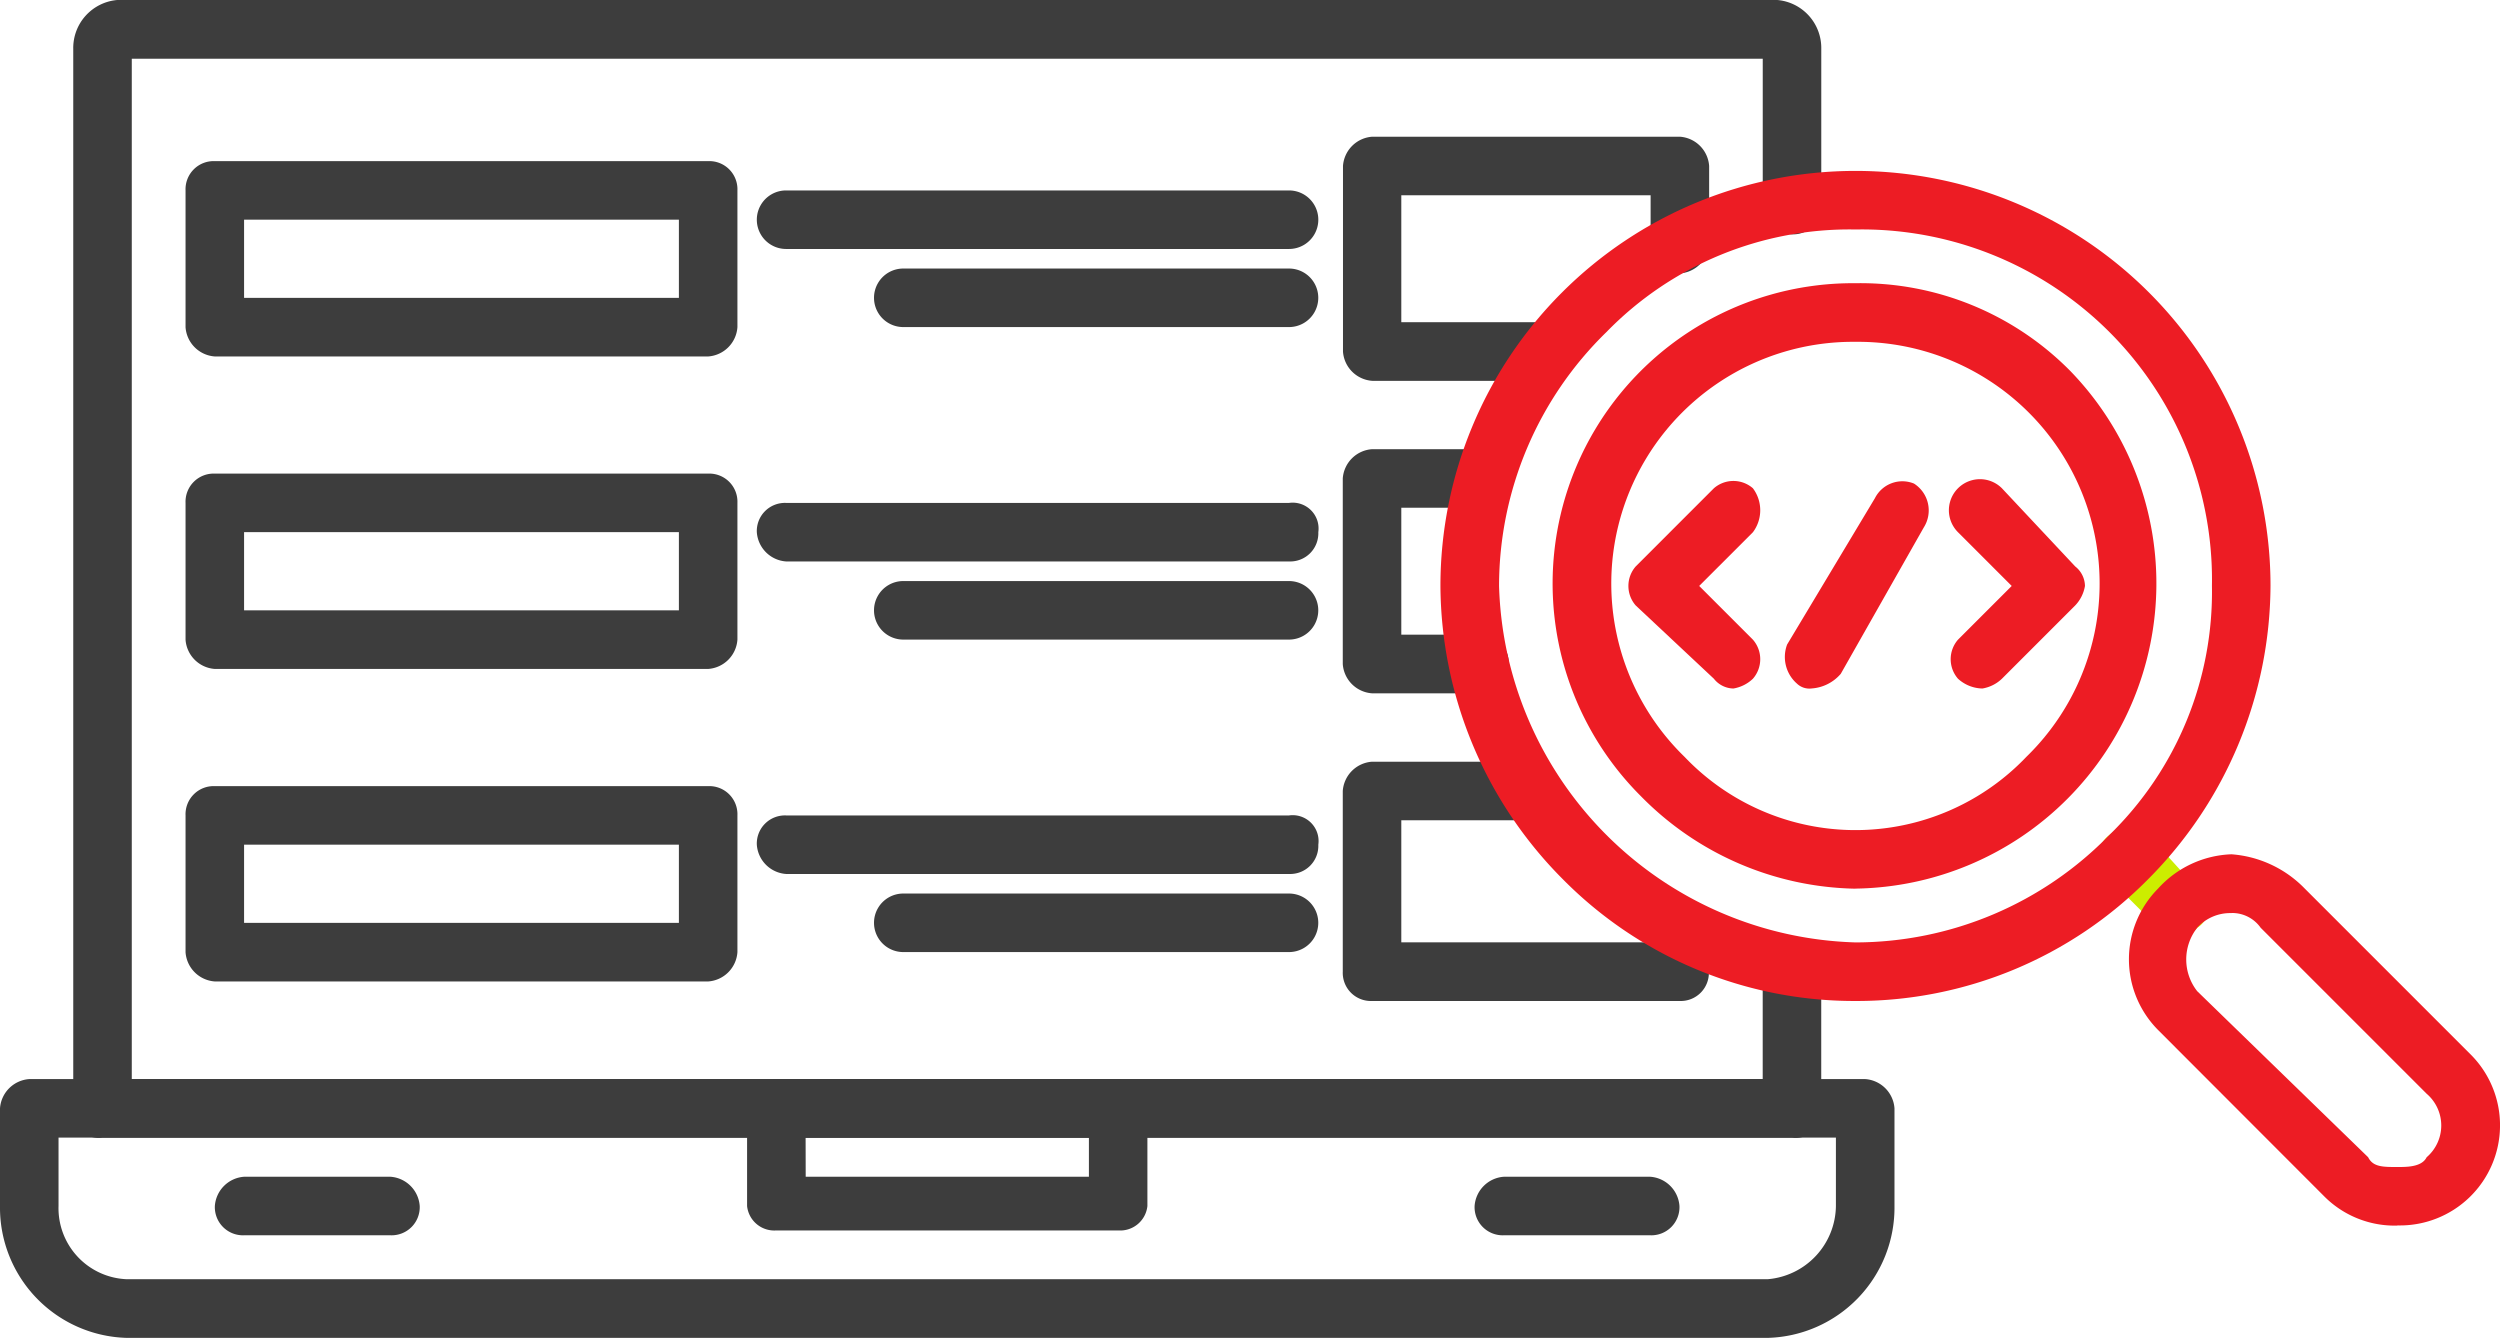
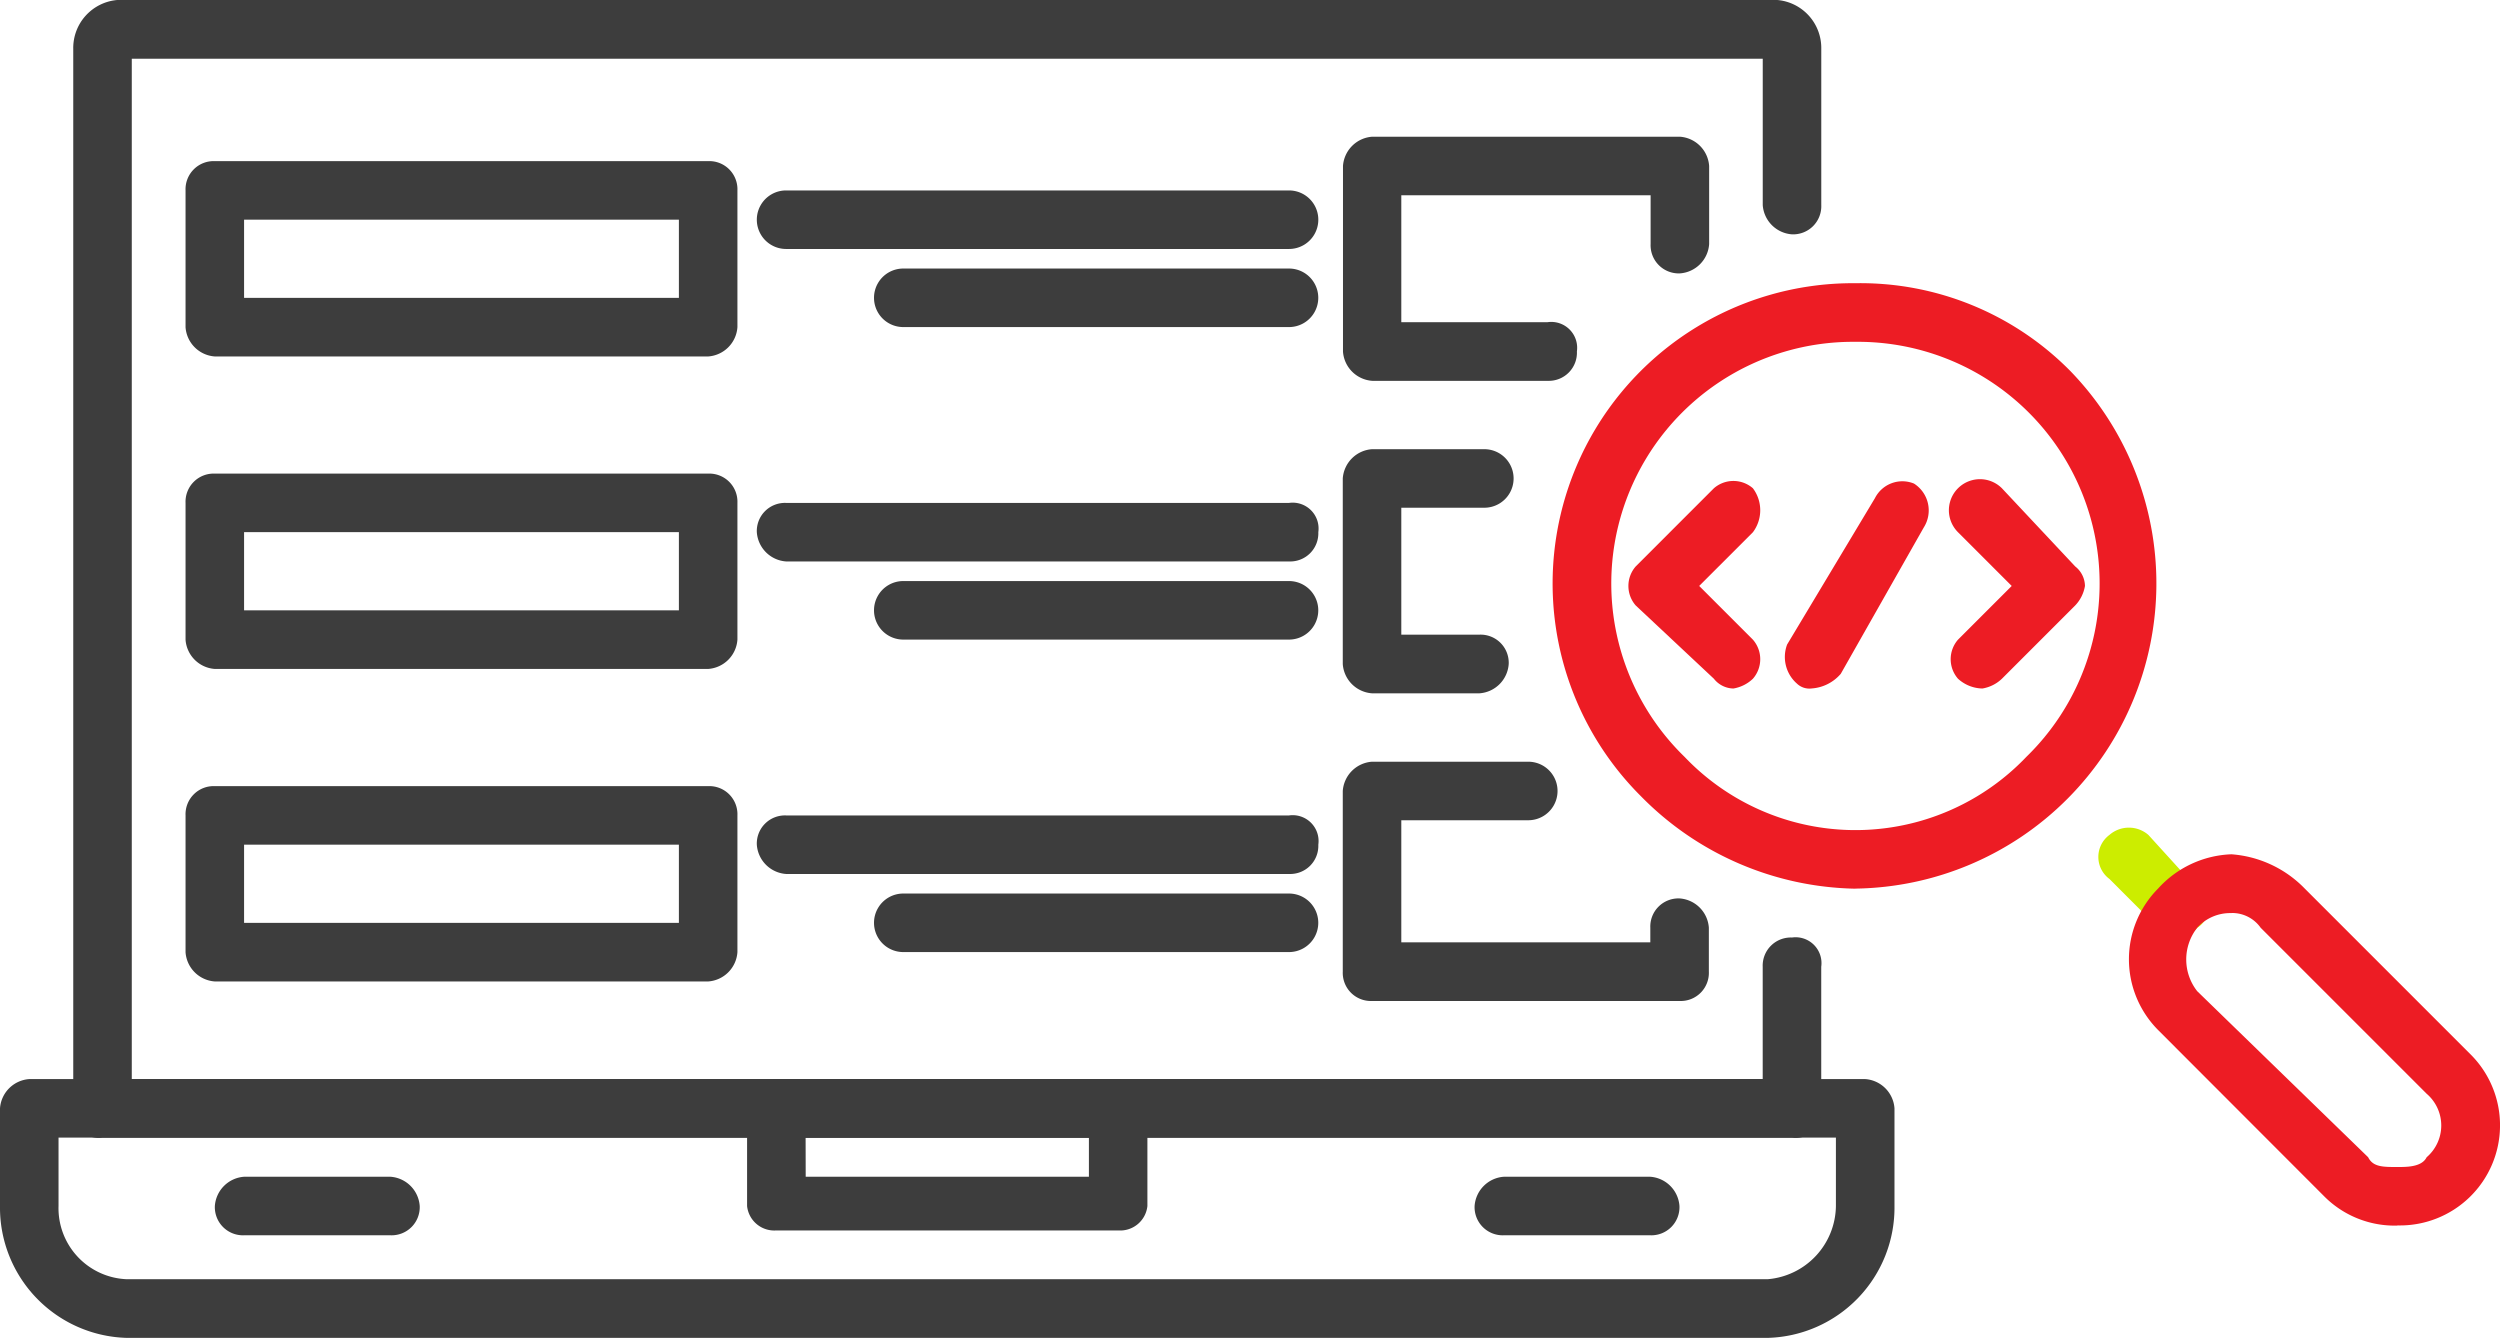
<svg xmlns="http://www.w3.org/2000/svg" width="59.796" height="32" viewBox="0 0 59.796 32">
  <g id="Layer_x0020_1" transform="translate(0 -119)">
    <g id="Group_6479" data-name="Group 6479" transform="translate(0 119)">
      <path id="Path_17101" data-name="Path 17101" d="M42.277,346.19H3.036A3.117,3.117,0,0,1,0,343.036V340.7a.754.754,0,0,1,.7-.7H44.613a.754.754,0,0,1,.7.7v2.336A3.117,3.117,0,0,1,42.277,346.19ZM1.4,341.4v1.635a1.7,1.7,0,0,0,1.635,1.752H42.277a1.779,1.779,0,0,0,1.635-1.752V341.4Z" transform="translate(0 -314.19)" fill="#3d3d3d" fill-rule="evenodd" />
      <path id="Path_17102" data-name="Path 17102" d="M161.876,343.62H153.7a.654.654,0,0,1-.7-.584V340.7a.754.754,0,0,1,.7-.7h8.175a.754.754,0,0,1,.7.7v2.336A.654.654,0,0,1,161.876,343.62Zm-7.474-1.285h6.774V341.4H154.4Z" transform="translate(-135.131 -314.19)" fill="#3d3d3d" fill-rule="evenodd" />
      <path id="Path_17103" data-name="Path 17103" d="M56.109,146.212H15.7a.619.619,0,0,1-.7-.7V120.168A1.152,1.152,0,0,1,16.051,119H55.759a1.152,1.152,0,0,1,1.051,1.168v3.737a.673.673,0,0,1-.7.7.754.754,0,0,1-.7-.7v-3.5H16.4V144.81H55.409v-2.686a.673.673,0,0,1,.7-.7.619.619,0,0,1,.7.7v3.387A.619.619,0,0,1,56.109,146.212Z" transform="translate(-13.248 -119)" fill="#3d3d3d" fill-rule="evenodd" />
      <path id="Path_17104" data-name="Path 17104" d="M48.2,361.4H44.7a.673.673,0,0,1-.7-.7.754.754,0,0,1,.7-.7h3.5a.754.754,0,0,1,.7.7A.673.673,0,0,1,48.2,361.4Z" transform="translate(-38.861 -331.854)" fill="#3d3d3d" fill-rule="evenodd" />
      <path id="Path_17105" data-name="Path 17105" d="M306.2,361.4h-3.5a.673.673,0,0,1-.7-.7.754.754,0,0,1,.7-.7h3.5a.754.754,0,0,1,.7.7A.673.673,0,0,1,306.2,361.4Z" transform="translate(-266.73 -331.854)" fill="#3d3d3d" fill-rule="evenodd" />
      <path id="Path_17106" data-name="Path 17106" d="M167.73,159.4H155.7a.7.7,0,1,1,0-1.4H167.73a.7.7,0,0,1,0,1.4Z" transform="translate(-136.898 -153.445)" fill="#3d3d3d" fill-rule="evenodd" />
      <path id="Path_17107" data-name="Path 17107" d="M188.927,175.4H179.7a.7.7,0,0,1,0-1.4h9.226a.7.7,0,1,1,0,1.4Z" transform="translate(-158.095 -167.577)" fill="#3d3d3d" fill-rule="evenodd" />
      <path id="Path_17108" data-name="Path 17108" d="M279.905,152.839h-4.2a.754.754,0,0,1-.7-.7V147.7a.754.754,0,0,1,.7-.7h7.358a.753.753,0,0,1,.7.7v1.869a.754.754,0,0,1-.7.7.673.673,0,0,1-.7-.7V148.4H276.4v3.036h3.5a.619.619,0,0,1,.7.7A.673.673,0,0,1,279.905,152.839Z" transform="translate(-242.883 -143.73)" fill="#3d3d3d" fill-rule="evenodd" />
      <path id="Path_17109" data-name="Path 17109" d="M50.5,156.672H38.7a.754.754,0,0,1-.7-.7V152.7a.673.673,0,0,1,.7-.7H50.5a.673.673,0,0,1,.7.7v3.27A.754.754,0,0,1,50.5,156.672ZM39.4,155.27H49.8V153.4H39.4Z" transform="translate(-33.562 -148.146)" fill="#3d3d3d" fill-rule="evenodd" />
      <path id="Path_17110" data-name="Path 17110" d="M167.73,223.4H155.7a.754.754,0,0,1-.7-.7.673.673,0,0,1,.7-.7H167.73a.619.619,0,0,1,.7.7A.673.673,0,0,1,167.73,223.4Z" transform="translate(-136.898 -209.971)" fill="#3d3d3d" fill-rule="evenodd" />
      <path id="Path_17111" data-name="Path 17111" d="M188.927,239.4H179.7a.7.7,0,0,1,0-1.4h9.226a.7.7,0,1,1,0,1.4Z" transform="translate(-158.095 -224.102)" fill="#3d3d3d" fill-rule="evenodd" />
      <path id="Path_17112" data-name="Path 17112" d="M278.27,216.839H275.7a.754.754,0,0,1-.7-.7V211.7a.754.754,0,0,1,.7-.7h2.686a.7.7,0,0,1,0,1.4H276.4v3.036h1.869a.673.673,0,0,1,.7.7A.754.754,0,0,1,278.27,216.839Z" transform="translate(-242.883 -200.256)" fill="#3d3d3d" fill-rule="evenodd" />
      <path id="Path_17113" data-name="Path 17113" d="M50.5,220.672H38.7a.754.754,0,0,1-.7-.7V216.7a.673.673,0,0,1,.7-.7H50.5a.673.673,0,0,1,.7.7v3.27A.754.754,0,0,1,50.5,220.672ZM39.4,219.27H49.8V217.4H39.4Z" transform="translate(-33.562 -204.672)" fill="#3d3d3d" fill-rule="evenodd" />
      <path id="Path_17114" data-name="Path 17114" d="M167.73,287.4H155.7a.754.754,0,0,1-.7-.7.673.673,0,0,1,.7-.7H167.73a.619.619,0,0,1,.7.7A.673.673,0,0,1,167.73,287.4Z" transform="translate(-136.898 -266.496)" fill="#3d3d3d" fill-rule="evenodd" />
      <path id="Path_17115" data-name="Path 17115" d="M188.927,303.4H179.7a.7.7,0,0,1,0-1.4h9.226a.7.7,0,1,1,0,1.4Z" transform="translate(-158.095 -280.628)" fill="#3d3d3d" fill-rule="evenodd" />
      <path id="Path_17116" data-name="Path 17116" d="M283.058,280.723H275.7a.673.673,0,0,1-.7-.7V275.7a.754.754,0,0,1,.7-.7h3.737a.7.7,0,0,1,0,1.4H276.4v2.92h5.956v-.35a.673.673,0,0,1,.7-.7.754.754,0,0,1,.7.7v1.051A.673.673,0,0,1,283.058,280.723Z" transform="translate(-242.883 -256.781)" fill="#3d3d3d" fill-rule="evenodd" />
      <path id="Path_17117" data-name="Path 17117" d="M50.5,284.672H38.7a.754.754,0,0,1-.7-.7V280.7a.673.673,0,0,1,.7-.7H50.5a.673.673,0,0,1,.7.7v3.27A.754.754,0,0,1,50.5,284.672ZM39.4,283.27H49.8V281.4H39.4Z" transform="translate(-33.562 -261.197)" fill="#3d3d3d" fill-rule="evenodd" />
    </g>
    <path id="Path_17118" data-name="Path 17118" d="M431.648,291.128a.885.885,0,0,1-.467-.234l-1.168-1.168a.655.655,0,0,1,0-1.051.71.71,0,0,1,.934,0l1.168,1.285a.547.547,0,0,1,0,.934A.607.607,0,0,1,431.648,291.128Z" transform="translate(-379.56 -149.704)" fill="#cced00" fill-rule="evenodd" />
-     <path id="Path_17119" data-name="Path 17119" d="M304.927,173.854a9.8,9.8,0,0,1-7.007-2.92,10.005,10.005,0,0,1-2.92-7.007,9.927,9.927,0,0,1,19.854,0,10,10,0,0,1-2.92,7.007A9.8,9.8,0,0,1,304.927,173.854Zm0-18.453a8.109,8.109,0,0,0-5.956,2.453,8.482,8.482,0,0,0-2.569,6.073,8.785,8.785,0,0,0,8.526,8.526A8.482,8.482,0,0,0,311,169.883a8.109,8.109,0,0,0,2.453-5.956,8.378,8.378,0,0,0-8.526-8.526Z" transform="translate(-260.547 -30.912)" fill="#ed1c24" fill-rule="evenodd" />
    <path id="Path_17120" data-name="Path 17120" d="M442.423,302.876a2.377,2.377,0,0,1-1.752-.7L436.7,298.2a2.4,2.4,0,0,1,0-3.387,2.484,2.484,0,0,1,1.752-.818,2.721,2.721,0,0,1,1.752.818l3.971,3.971a2.395,2.395,0,0,1-1.752,4.088Zm-3.971-7.474a1.06,1.06,0,0,0-.818.35,1.228,1.228,0,0,0,0,1.518l4.088,3.971c.117.234.35.234.7.234.234,0,.584,0,.7-.234a1,1,0,0,0,0-1.518l-3.971-3.971A.832.832,0,0,0,438.453,295.4Z" transform="translate(-385.08 -154.562)" fill="#ed1c24" fill-rule="evenodd" />
    <path id="Path_17121" data-name="Path 17121" d="M325.241,191.482a7.37,7.37,0,0,1-5.139-2.219A7.183,7.183,0,0,1,325.241,177a7.053,7.053,0,0,1,5.139,2.1,7.3,7.3,0,0,1-5.139,12.38Zm0-13.08a5.781,5.781,0,0,0-4.088,9.927,5.645,5.645,0,0,0,8.175,0,5.781,5.781,0,0,0-4.088-9.927Z" transform="translate(-280.861 -51.226)" fill="#ed1c24" fill-rule="evenodd" />
    <path id="Path_17122" data-name="Path 17122" d="M336.011,222.464a.607.607,0,0,1-.467-.234l-1.869-1.752a.71.71,0,0,1,0-.934l1.869-1.869a.71.71,0,0,1,.934,0,.876.876,0,0,1,0,1.051l-1.285,1.285,1.285,1.285a.71.71,0,0,1,0,.934A.885.885,0,0,1,336.011,222.464Z" transform="translate(-294.551 -86.996)" fill="#ed1c24" fill-rule="evenodd" />
    <path id="Path_17123" data-name="Path 17123" d="M400.259,222.464a.892.892,0,0,1-.584-.234.711.711,0,0,1,0-.934l1.285-1.285-1.285-1.285a.743.743,0,0,1,1.051-1.051l1.752,1.869a.606.606,0,0,1,.234.467.885.885,0,0,1-.234.467l-1.752,1.752A.886.886,0,0,1,400.259,222.464Z" transform="translate(-352.843 -86.996)" fill="#ed1c24" fill-rule="evenodd" />
    <path id="Path_17124" data-name="Path 17124" d="M366.238,222.574a.429.429,0,0,1-.35-.117.846.846,0,0,1-.234-.934l2.1-3.5a.735.735,0,0,1,.934-.35.761.761,0,0,1,.234,1.051l-1.985,3.5A1.009,1.009,0,0,1,366.238,222.574Z" transform="translate(-322.909 -87.107)" fill="#ed1c24" fill-rule="evenodd" />
  </g>
</svg>